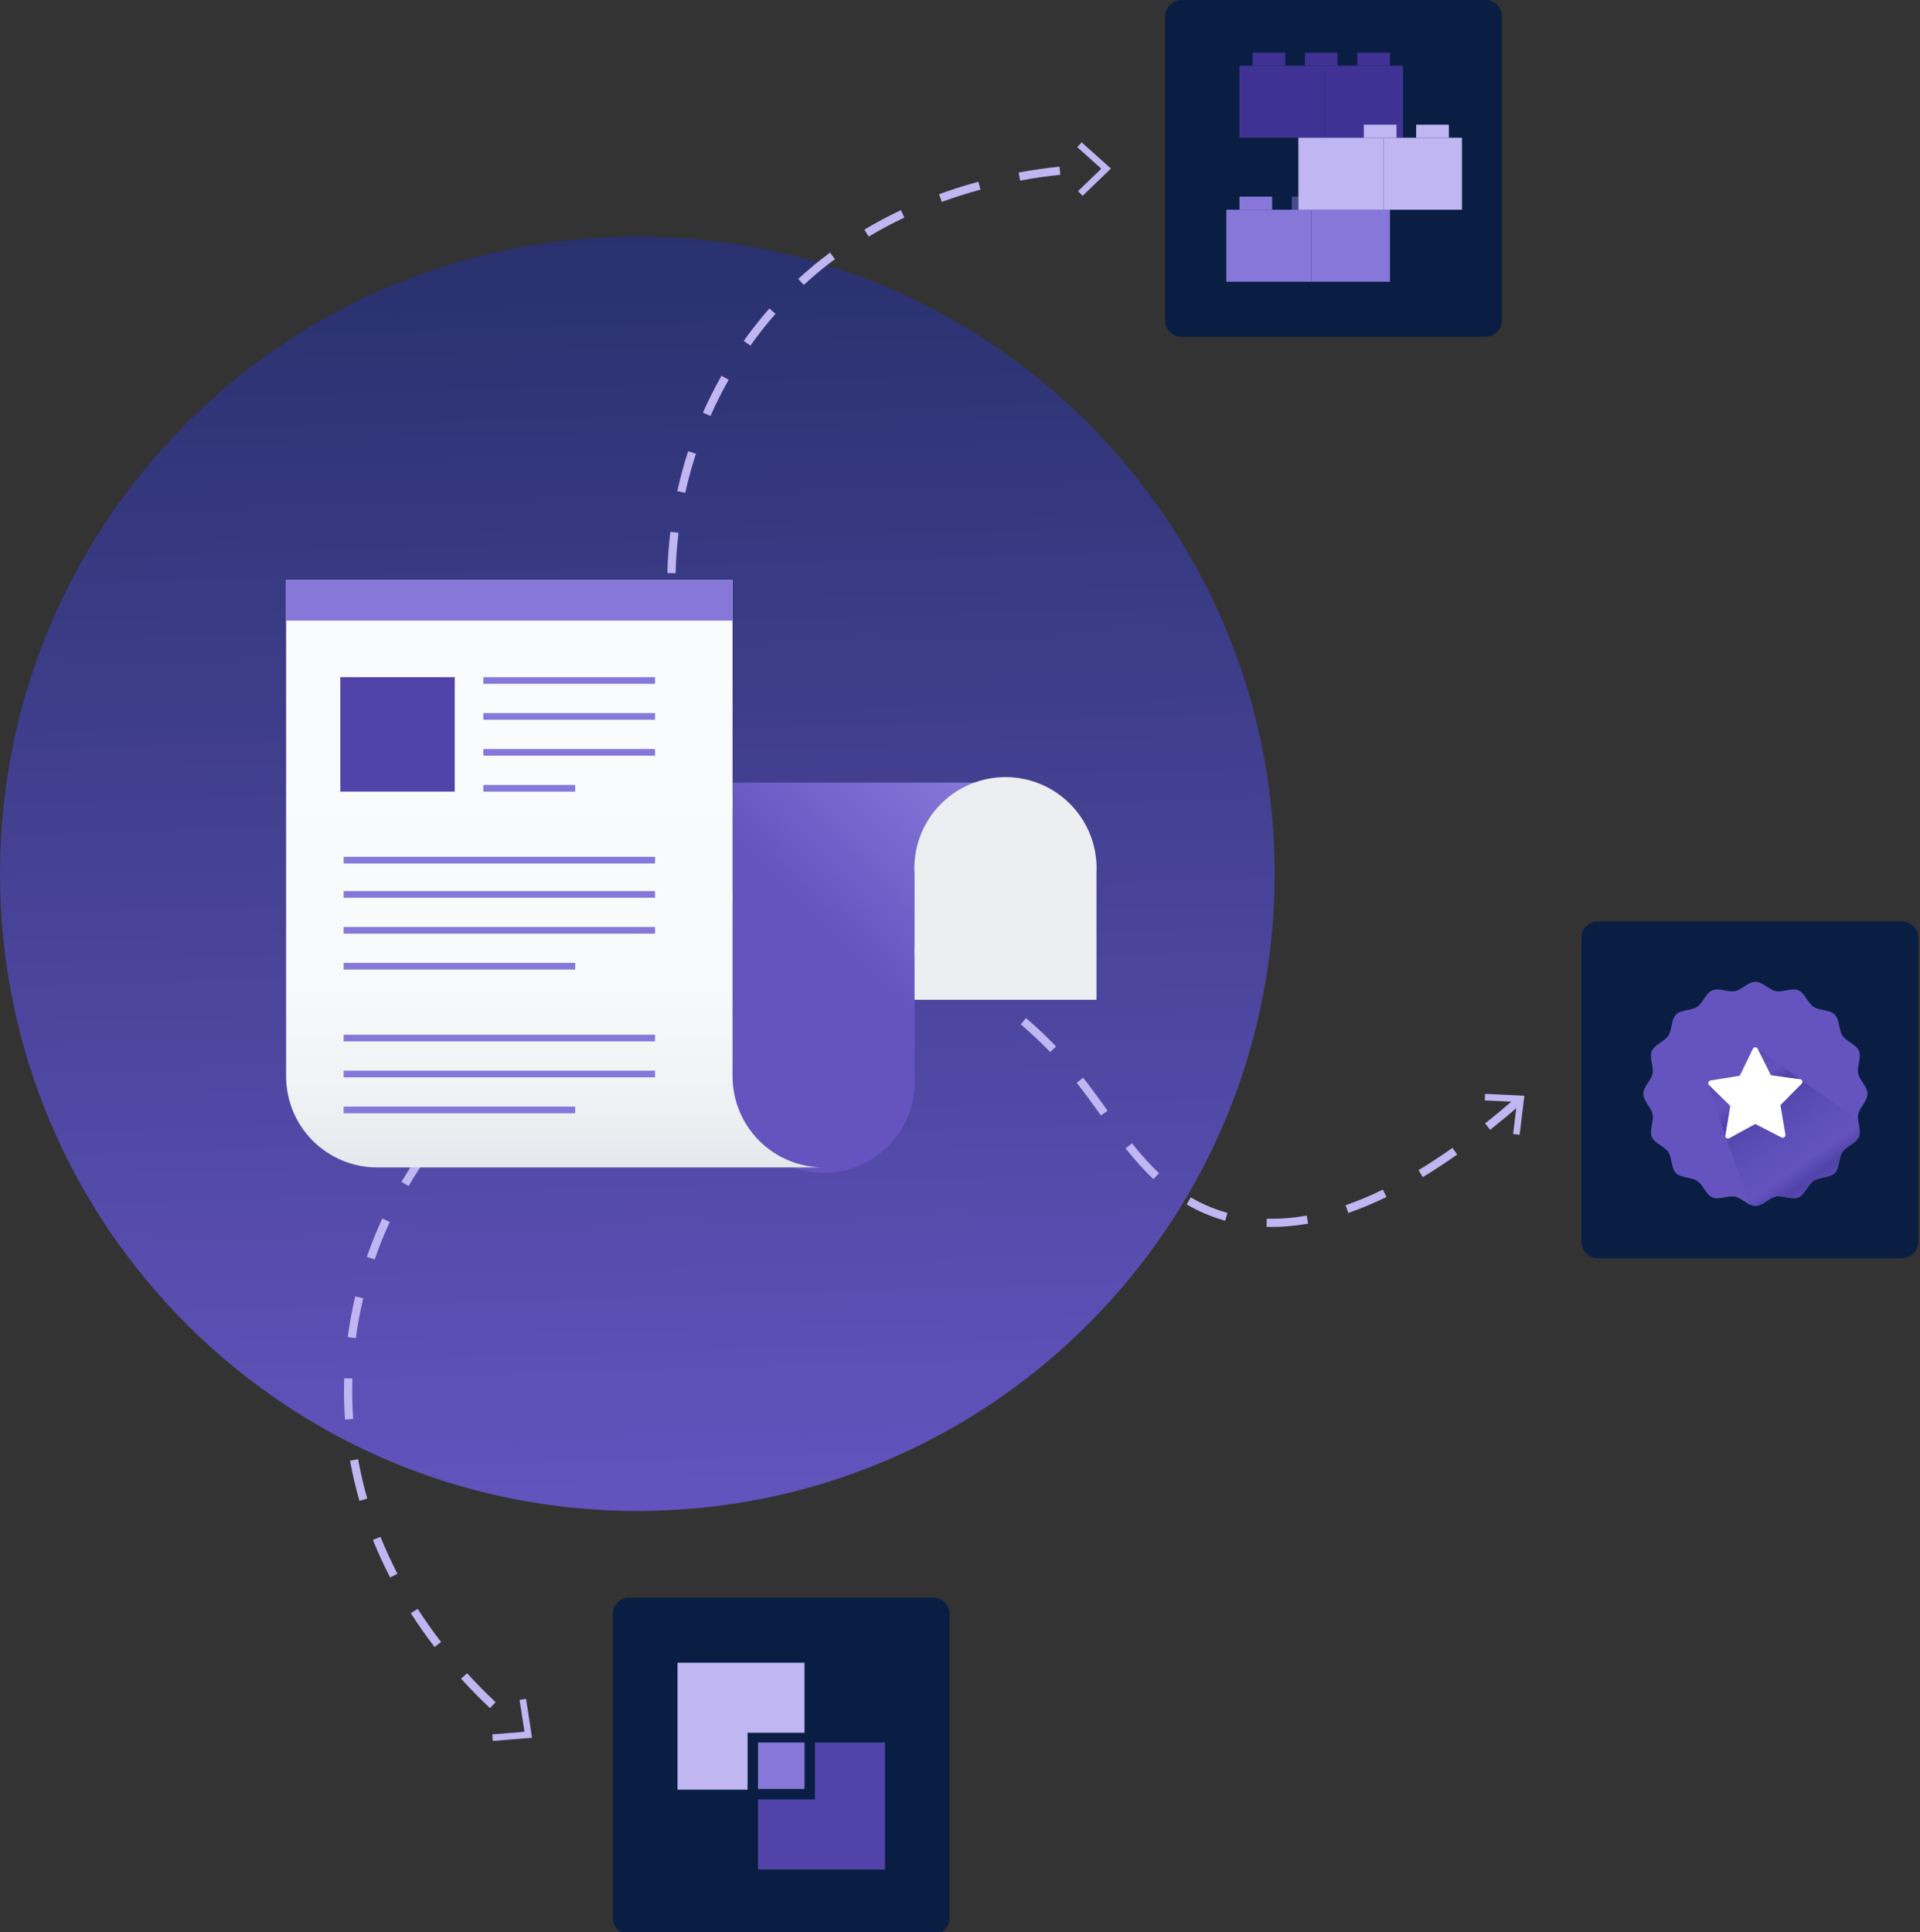
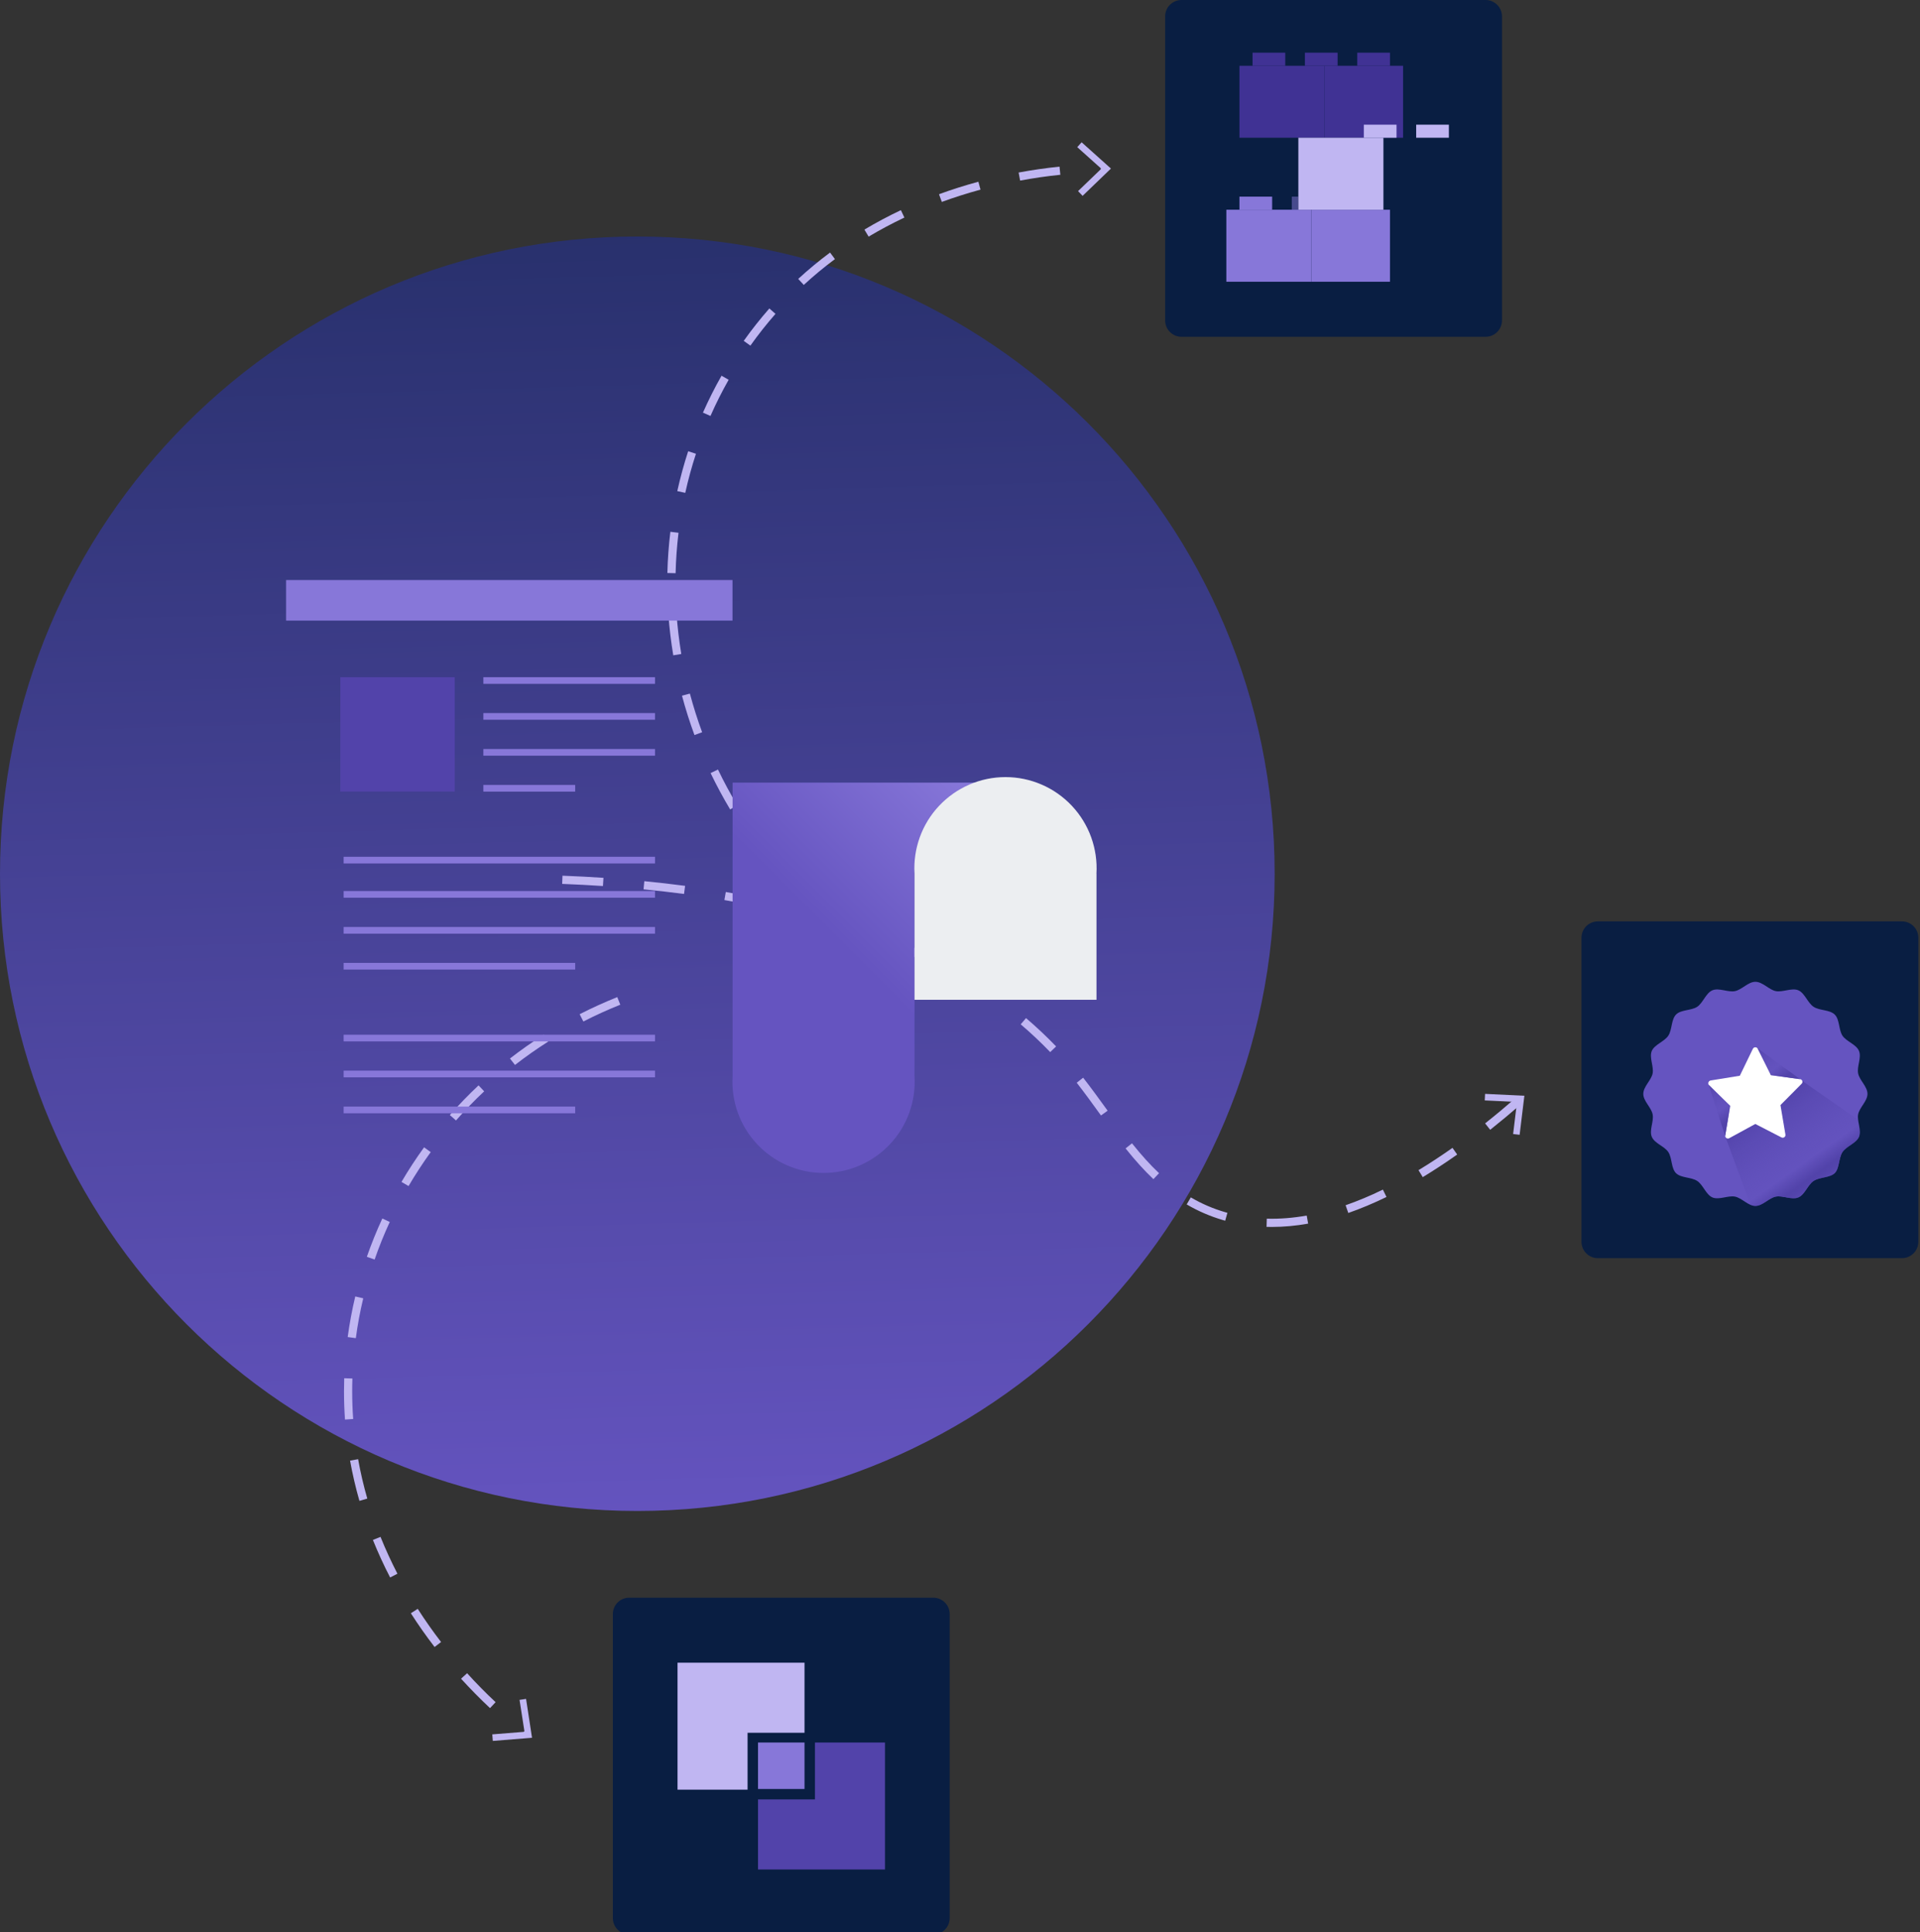
<svg xmlns="http://www.w3.org/2000/svg" width="469" height="472" viewBox="0 0 469 472" fill="none">
  <rect x="0" y="0" width="469" height="472" fill="#333333" stroke="none" />
  <g clip-path="url(#clip0_1855_6701)">
    <path d="M155.68 369.14C241.66 369.14 311.36 299.44 311.36 213.46C311.36 127.48 241.66 57.78 155.68 57.78C69.7 57.78 0 127.48 0 213.46C0 299.44 69.7 369.14 155.68 369.14Z" fill="url(#paint0_linear_1855_6701)" />
    <path d="M127.96 424.32L127.38 423.88L128.6 422.3L129.17 422.73L127.96 424.32ZM119.7 417.31C117.27 415.03 114.89 412.61 112.62 410.12L114.1 408.78C116.33 411.24 118.67 413.62 121.06 415.85L119.69 417.31H119.7ZM106.16 402.38C104.1 399.7 102.15 396.93 100.36 394.13L102.04 393.05C103.8 395.8 105.72 398.53 107.74 401.16L106.15 402.38H106.16ZM95.3 385.39C93.74 382.39 92.33 379.3 91.09 376.22L92.95 375.47C94.17 378.5 95.56 381.52 97.08 384.47L95.3 385.39ZM87.8 366.67C86.87 363.43 86.1 360.12 85.51 356.84L87.48 356.49C88.05 359.71 88.81 362.95 89.72 366.12L87.8 366.67ZM84.27 346.81C84.11 344.54 84.03 342.24 84.03 339.96C84.03 338.89 84.05 337.8 84.08 336.71L86.08 336.78C86.04 337.85 86.03 338.91 86.03 339.96C86.03 342.19 86.11 344.45 86.27 346.67L84.28 346.81H84.27ZM86.91 326.92L84.93 326.65C85.38 323.34 86 320 86.78 316.73L88.73 317.19C87.96 320.39 87.35 323.66 86.92 326.91L86.91 326.92ZM91.5 307.71L89.61 307.05C90.71 303.89 91.98 300.74 93.39 297.69L95.21 298.53C93.83 301.52 92.58 304.61 91.51 307.71H91.5ZM99.79 289.76L98.07 288.75C99.76 285.86 101.62 283.02 103.59 280.3L105.21 281.47C103.28 284.14 101.46 286.93 99.8 289.76H99.79ZM111.38 273.73L109.88 272.41C112.1 269.89 114.46 267.45 116.9 265.16L118.27 266.62C115.87 268.87 113.56 271.27 111.38 273.74V273.73ZM125.8 260.18L124.57 258.6C127.21 256.55 129.99 254.59 132.82 252.79L133.89 254.48C131.11 256.25 128.38 258.17 125.79 260.18H125.8ZM142.5 249.56L141.59 247.78C144.58 246.25 147.67 244.85 150.78 243.6L151.52 245.46C148.46 246.68 145.43 248.06 142.5 249.56Z" fill="#C0B6F2" />
    <path d="M120.38 425.32L120.25 423.72L128.12 423.09L126.91 415.29L128.5 415.05L129.96 424.55L120.38 425.32Z" fill="#C0B6F2" />
    <path d="M178.36 197.76C176.64 194.88 175.03 191.89 173.58 188.87L175.38 188C176.8 190.96 178.38 193.9 180.07 196.72L178.36 197.75V197.76ZM169.64 179.58C168.48 176.44 167.45 173.2 166.59 169.96L168.52 169.45C169.37 172.63 170.37 175.8 171.51 178.89L169.63 179.58H169.64ZM164.46 160.1C163.91 156.79 163.5 153.42 163.26 150.08L165.25 149.94C165.49 153.22 165.88 156.53 166.42 159.77L164.45 160.1H164.46ZM165.02 140.04L163.02 139.99C163.1 136.63 163.35 133.24 163.75 129.92L165.74 130.16C165.35 133.41 165.11 136.74 165.03 140.03L165.02 140.04ZM167.39 120.41L165.44 119.98C166.17 116.7 167.06 113.42 168.1 110.24L170 110.86C168.98 113.98 168.1 117.19 167.39 120.41ZM173.54 101.62L171.71 100.81C173.07 97.74 174.59 94.71 176.25 91.79L177.99 92.78C176.37 95.64 174.87 98.61 173.55 101.62H173.54ZM183.3 84.44L181.67 83.28C183.62 80.53 185.73 77.87 187.93 75.36L189.43 76.68C187.27 79.14 185.21 81.75 183.3 84.44ZM196.34 69.61L194.98 68.14C197.44 65.88 200.05 63.71 202.76 61.7L203.95 63.3C201.3 65.27 198.74 67.39 196.34 69.61ZM212.18 57.81L211.15 56.09C214 54.39 217 52.79 220.06 51.34L220.92 53.15C217.92 54.57 214.98 56.14 212.18 57.81ZM230.06 49.33L229.37 47.45C232.49 46.31 235.72 45.28 238.99 44.4L239.51 46.33C236.3 47.2 233.12 48.21 230.06 49.33ZM249.19 44.12L248.82 42.15C252.14 41.53 255.5 41.05 258.81 40.71L259.01 42.7C255.75 43.03 252.45 43.51 249.18 44.12H249.19ZM268.92 42.14V40.14H269.32H269.64V42.14H269.32H268.93H268.92Z" fill="#C0B6F2" />
    <path d="M264.45 47.85L263.34 46.69L269.02 41.22L263.14 35.95L264.21 34.76L271.37 41.18L264.45 47.85Z" fill="#C0B6F2" />
    <path d="M310.67 299.75C310.24 299.75 309.81 299.75 309.38 299.73L309.44 297.73C312.59 297.82 315.85 297.56 319.19 296.97L319.54 298.94C316.52 299.48 313.54 299.75 310.67 299.75ZM299.28 298.23L298.76 298.08C295.64 297.17 292.65 295.88 289.87 294.25L290.88 292.53C293.56 294.1 296.32 295.29 299.32 296.16L299.82 296.3L299.28 298.23ZM329.35 296.34L328.69 294.45C331.65 293.42 334.71 292.14 337.8 290.63L338.68 292.43C335.52 293.97 332.38 295.28 329.35 296.34ZM281.75 288.08C279.55 286 277.32 283.54 274.95 280.57L276.51 279.32C278.82 282.22 280.99 284.61 283.12 286.62L281.75 288.07V288.08ZM347.54 287.59L346.5 285.88C349.21 284.24 352.01 282.4 354.8 280.43L355.95 282.06C353.12 284.06 350.28 285.92 347.53 287.59H347.54ZM364.01 276.02L362.77 274.45C365.27 272.47 367.84 270.32 370.42 268.08L371.73 269.59C369.13 271.85 366.53 274.01 364.01 276.02ZM268.94 272.52L268.65 272.12C266.83 269.6 264.95 267 263.01 264.52L264.58 263.29C266.54 265.79 268.44 268.42 270.27 270.95L270.56 271.35L268.94 272.52ZM256.53 257.03C254.27 254.68 251.85 252.4 249.33 250.25L250.63 248.73C253.2 250.92 255.67 253.25 257.98 255.65L256.54 257.03H256.53ZM241.49 244.2C238.84 242.34 236.03 240.56 233.13 238.88L234.13 237.15C237.07 238.85 239.93 240.67 242.63 242.56L241.48 244.2H241.49ZM224.36 234.26C221.45 232.87 218.39 231.54 215.26 230.3L216 228.44C219.17 229.7 222.28 231.05 225.23 232.46L224.37 234.26H224.36ZM205.92 226.93C202.85 225.93 199.64 224.98 196.39 224.11L196.91 222.18C200.2 223.06 203.44 224.02 206.55 225.03L205.93 226.93H205.92ZM186.72 221.78C183.55 221.1 180.26 220.46 176.95 219.89L177.29 217.92C180.63 218.49 183.95 219.13 187.15 219.82L186.73 221.78H186.72ZM167.1 218.4C163.89 217.98 160.56 217.6 157.2 217.27L157.39 215.28C160.77 215.61 164.12 215.99 167.35 216.42L167.09 218.4H167.1ZM147.27 216.46C144.03 216.25 140.68 216.07 137.32 215.94L137.4 213.94C140.78 214.07 144.15 214.24 147.41 214.46L147.28 216.46H147.27Z" fill="#C0B6F2" />
    <path d="M362.76 267.24L362.68 268.84L370.56 269.22L369.61 277.05L371.2 277.24L372.36 267.7L362.76 267.24Z" fill="#C0B6F2" />
    <path d="M245.65 191.2C239.74 191.2 234.08 193.55 229.91 197.72C225.73 201.9 223.39 207.56 223.39 213.46V262.95C223.57 265.98 223.13 269.02 222.1 271.87C221.07 274.73 219.46 277.34 217.38 279.55C215.3 281.76 212.79 283.52 210 284.73C207.21 285.94 204.21 286.56 201.17 286.56C198.13 286.56 195.13 285.94 192.34 284.73C189.55 283.53 187.04 281.76 184.96 279.55C182.88 277.34 181.27 274.72 180.24 271.87C179.21 269.01 178.77 265.98 178.95 262.95V191.2H245.67H245.65Z" fill="url(#paint1_linear_1855_6701)" />
    <path d="M267.84 213.46V244.26H223.39V213.46C223.21 210.43 223.65 207.39 224.68 204.54C225.71 201.68 227.32 199.07 229.4 196.86C231.48 194.65 233.99 192.89 236.78 191.68C239.57 190.47 242.57 189.85 245.61 189.85C248.65 189.85 251.65 190.47 254.44 191.68C257.23 192.88 259.74 194.65 261.82 196.86C263.9 199.07 265.51 201.69 266.54 204.54C267.57 207.4 268.01 210.43 267.83 213.46H267.84Z" fill="#ECEEF1" />
-     <path d="M201.2 285.22H92.15C86.24 285.22 80.58 282.87 76.41 278.7C72.23 274.52 69.89 268.86 69.89 262.96V141.72H178.94V262.96C178.94 268.87 181.29 274.53 185.46 278.7C189.64 282.88 195.3 285.22 201.2 285.22Z" fill="url(#paint2_linear_1855_6701)" />
    <path d="M160 165.44H118.07V167.07H160V165.44Z" fill="#8777D9" />
    <path d="M160 174.21H118.07V175.84H160V174.21Z" fill="#8777D9" />
    <path d="M160 182.99H118.07V184.62H160V182.99Z" fill="#8777D9" />
    <path d="M140.5 191.77H118.07V193.4H140.5V191.77Z" fill="#8777D9" />
    <path d="M160 209.32H83.94V210.95H160V209.32Z" fill="#8777D9" />
    <path d="M160 226.47H83.94V228.1H160V226.47Z" fill="#8777D9" />
    <path d="M140.5 235.24H83.94V236.87H140.5V235.24Z" fill="#8777D9" />
    <path d="M160 217.69H83.94V219.32H160V217.69Z" fill="#8777D9" />
    <path d="M160 252.79H83.94V254.42H160V252.79Z" fill="#8777D9" />
    <path d="M160 261.57H83.94V263.2H160V261.57Z" fill="#8777D9" />
    <path d="M140.5 270.35H83.94V271.98H140.5V270.35Z" fill="#8777D9" />
    <path d="M178.94 141.71H69.88V151.62H178.93V141.71H178.94Z" fill="#8777D9" />
    <path d="M111.08 193.39H83.13V165.44H111.08V193.39Z" fill="#5243AA" />
    <path d="M464.59 225.1H390.31C388.101 225.1 386.31 226.891 386.31 229.1V303.38C386.31 305.589 388.101 307.38 390.31 307.38H464.59C466.799 307.38 468.59 305.589 468.59 303.38V229.1C468.59 226.891 466.799 225.1 464.59 225.1Z" fill="#091E42" />
    <path d="M456.17 267.24C456.17 269.02 454.21 270.57 453.89 272.24C453.57 273.91 454.76 276.14 454.1 277.72C453.44 279.29 451.02 280 450.06 281.46C449.1 282.92 449.33 285.5 448.17 286.62C447.01 287.74 444.45 287.56 443.01 288.51C441.57 289.46 440.89 291.89 439.27 292.55C437.65 293.21 435.5 292 433.79 292.34C432.08 292.68 430.57 294.62 428.79 294.62C427.01 294.62 425.46 292.66 423.79 292.34C422.12 292.02 419.89 293.21 418.31 292.55C416.73 291.89 416.03 289.47 414.57 288.51C413.11 287.55 410.65 287.83 409.41 286.62C408.18 285.41 408.47 282.9 407.52 281.46C406.57 280.02 404.14 279.34 403.48 277.72C402.82 276.1 404.03 273.95 403.69 272.24C403.35 270.53 401.41 269.02 401.41 267.24C401.41 265.46 403.37 263.91 403.69 262.24C404.01 260.57 402.82 258.34 403.48 256.76C404.14 255.19 406.56 254.48 407.52 253.02C408.48 251.56 408.2 249.1 409.41 247.86C410.62 246.63 413.13 246.92 414.57 245.97C416.01 245.02 416.69 242.59 418.31 241.93C419.93 241.27 422.08 242.48 423.79 242.14C425.5 241.8 427.01 239.86 428.79 239.86C430.57 239.86 432.12 241.82 433.79 242.14C435.46 242.46 437.69 241.27 439.27 241.93C440.84 242.59 441.55 245.01 443.01 245.97C444.47 246.93 446.93 246.65 448.17 247.86C449.4 249.07 449.11 251.58 450.06 253.02C451.01 254.46 453.44 255.14 454.1 256.76C454.76 258.38 453.55 260.53 453.89 262.24C454.23 263.95 456.17 265.46 456.17 267.24Z" fill="#6554C0" />
    <path d="M453.88 273.56L440.19 264.04C440.29 264.29 440.23 264.57 440.03 264.75L434.92 269.98L436.13 277.15C436.21 277.51 435.99 277.86 435.63 277.94C435.47 277.98 435.31 277.95 435.17 277.88L428.78 274.59L422.39 278.08C422.07 278.25 421.67 278.13 421.5 277.81L427.57 294.35C427.95 294.52 428.36 294.61 428.78 294.62C430.56 294.62 432.11 292.66 433.78 292.34C435.45 292.02 437.68 293.21 439.26 292.55C440.83 291.89 441.54 289.47 443 288.51C444.46 287.55 446.92 287.83 448.16 286.62C449.4 285.41 449.1 282.9 450.05 281.46C451.01 280.02 453.43 279.34 454.09 277.72C454.34 276.34 454.27 274.92 453.88 273.57V273.56Z" fill="url(#paint3_linear_1855_6701)" />
    <path d="M429.38 256.22L432.57 262.68L439.71 263.64C440.07 263.69 440.33 264.02 440.28 264.38C440.26 264.53 440.19 264.67 440.07 264.78L434.91 269.98L436.12 277.15C436.2 277.51 435.98 277.86 435.62 277.94C435.46 277.98 435.3 277.95 435.16 277.88L428.77 274.59L422.38 278.08C422.06 278.25 421.66 278.13 421.49 277.8C421.42 277.67 421.4 277.52 421.43 277.37L422.64 270.16L417.48 265.14C417.21 264.88 417.21 264.44 417.48 264.17C417.58 264.07 417.71 264 417.85 263.97L424.99 262.81L428.18 256.22C428.34 255.89 428.74 255.76 429.07 255.92C429.2 255.98 429.31 256.09 429.37 256.22H429.38Z" fill="white" />
    <path d="M439.71 263.65L429.33 256.1L432.57 262.67L439.71 263.65Z" fill="url(#paint4_linear_1855_6701)" />
    <path d="M421.43 277.37L422.64 270.16L417.48 265.14C417.43 265.09 417.39 265.03 417.37 264.96L421.43 277.6C421.41 277.53 421.41 277.45 421.43 277.37Z" fill="url(#paint5_linear_1855_6701)" />
    <path d="M362.89 0H288.61C286.401 0 284.61 1.791 284.61 4V78.28C284.61 80.489 286.401 82.28 288.61 82.28H362.89C365.099 82.28 366.89 80.489 366.89 78.28V4C366.89 1.791 365.099 0 362.89 0Z" fill="#091E42" />
    <path d="M320.35 51.24H299.56V68.83H320.35V51.24Z" fill="#8777D9" />
    <path d="M339.53 68.83H320.35V51.24H339.53V68.83Z" fill="#8777D9" />
    <path d="M353.92 30.46H345.93V33.65H353.92V30.46Z" fill="#C0B6F2" />
    <path d="M323.54 16.07H302.76V33.65H323.54V16.07Z" fill="#403294" />
    <path d="M342.73 33.65H323.54V16.07H342.73V33.65Z" fill="#403294" />
-     <path d="M357.12 51.24H337.93V33.65H357.12V51.24Z" fill="#C0B6F2" />
+     <path d="M357.12 51.24H337.93V33.65V51.24Z" fill="#C0B6F2" />
    <path d="M341.13 30.46H333.14V33.65H341.13V30.46Z" fill="#C0B6F2" />
    <path opacity="0.5" d="M317.15 48.04H315.55V51.24H317.15V48.04Z" fill="#8777D9" />
    <path d="M317.15 33.65V48.04V51.24H323.54H337.93V33.65H317.15Z" fill="#C0B6F2" />
    <path d="M310.75 48.04H302.76V51.24H310.75V48.04Z" fill="#8777D9" />
    <path d="M339.53 12.87H331.54V16.07H339.53V12.87Z" fill="#403294" />
    <path d="M326.74 12.87H318.75V16.07H326.74V12.87Z" fill="#403294" />
    <path d="M313.95 12.87H305.96V16.07H313.95V12.87Z" fill="#403294" />
    <path d="M227.98 390.33H153.7C151.491 390.33 149.7 392.121 149.7 394.33V468.61C149.7 470.819 151.491 472.61 153.7 472.61H227.98C230.189 472.61 231.98 470.819 231.98 468.61V394.33C231.98 392.121 230.189 390.33 227.98 390.33Z" fill="#091E42" />
    <path d="M196.52 425.71H185.16V437.06H196.52V425.71Z" fill="#8777D9" />
    <path d="M182.61 423.33H196.52V406.21H165.5V437.23H182.61V423.33Z" fill="#C0B6F2" />
    <path d="M199.07 439.61H185.16V456.73H216.18V425.71H199.07V439.61Z" fill="#5243AA" />
  </g>
  <defs>
    <linearGradient id="paint0_linear_1855_6701" x1="160.39" y1="374.78" x2="146.35" y2="-106.35" gradientUnits="userSpaceOnUse">
      <stop stop-color="#6554C0" />
      <stop offset="1" stop-color="#091E42" />
    </linearGradient>
    <linearGradient id="paint1_linear_1855_6701" x1="170.15" y1="263.39" x2="243.98" y2="189.56" gradientUnits="userSpaceOnUse">
      <stop offset="0.24" stop-color="#6554C0" />
      <stop offset="0.46" stop-color="#6554C0" />
      <stop offset="0.94" stop-color="#8777D9" />
      <stop offset="0.99" stop-color="#998DD9" />
    </linearGradient>
    <linearGradient id="paint2_linear_1855_6701" x1="135.54" y1="285.21" x2="135.54" y2="141.71" gradientUnits="userSpaceOnUse">
      <stop stop-color="#E5E8EC" />
      <stop offset="0.13" stop-color="#F1F2F5" />
      <stop offset="0.31" stop-color="#F8F9FA" />
      <stop offset="0.71" stop-color="#FAFBFC" />
    </linearGradient>
    <linearGradient id="paint3_linear_1855_6701" x1="430.32" y1="269.32" x2="445.45" y2="290.59" gradientUnits="userSpaceOnUse">
      <stop stop-color="#5243AA" />
      <stop offset="0.12" stop-color="#5243AA" stop-opacity="0.77" />
      <stop offset="0.25" stop-color="#5243AA" stop-opacity="0.53" />
      <stop offset="0.4" stop-color="#5243AA" stop-opacity="0.34" />
      <stop offset="0.54" stop-color="#5243AA" stop-opacity="0.19" />
      <stop offset="0.69" stop-color="#5243AA" stop-opacity="0.08" />
      <stop offset="0.84" stop-color="#5243AA" />
      <stop offset="1" stop-color="#403294" stop-opacity="0" />
    </linearGradient>
    <linearGradient id="paint4_linear_1855_6701" x1="430.19" y1="254.78" x2="436.07" y2="263.07" gradientUnits="userSpaceOnUse">
      <stop stop-color="#5243AA" />
      <stop offset="0.12" stop-color="#5243AA" stop-opacity="0.77" />
      <stop offset="0.25" stop-color="#5243AA" stop-opacity="0.53" />
      <stop offset="0.4" stop-color="#5243AA" stop-opacity="0.34" />
      <stop offset="0.54" stop-color="#5243AA" stop-opacity="0.19" />
      <stop offset="0.69" stop-color="#5243AA" stop-opacity="0.08" />
      <stop offset="1" stop-color="#5243AA" />
    </linearGradient>
    <linearGradient id="paint5_linear_1855_6701" x1="415.92" y1="265.27" x2="422.04" y2="273.87" gradientUnits="userSpaceOnUse">
      <stop stop-color="#5243AA" />
      <stop offset="0.12" stop-color="#5243AA" stop-opacity="0.77" />
      <stop offset="0.25" stop-color="#5243AA" stop-opacity="0.53" />
      <stop offset="0.4" stop-color="#5243AA" stop-opacity="0.34" />
      <stop offset="0.54" stop-color="#5243AA" stop-opacity="0.19" />
      <stop offset="0.69" stop-color="#5243AA" stop-opacity="0.08" />
      <stop offset="1" stop-color="#5243AA" />
    </linearGradient>
    <clipPath id="clip0_1855_6701">
      <rect width="468.59" height="472.61" fill="white" />
    </clipPath>
  </defs>
</svg>